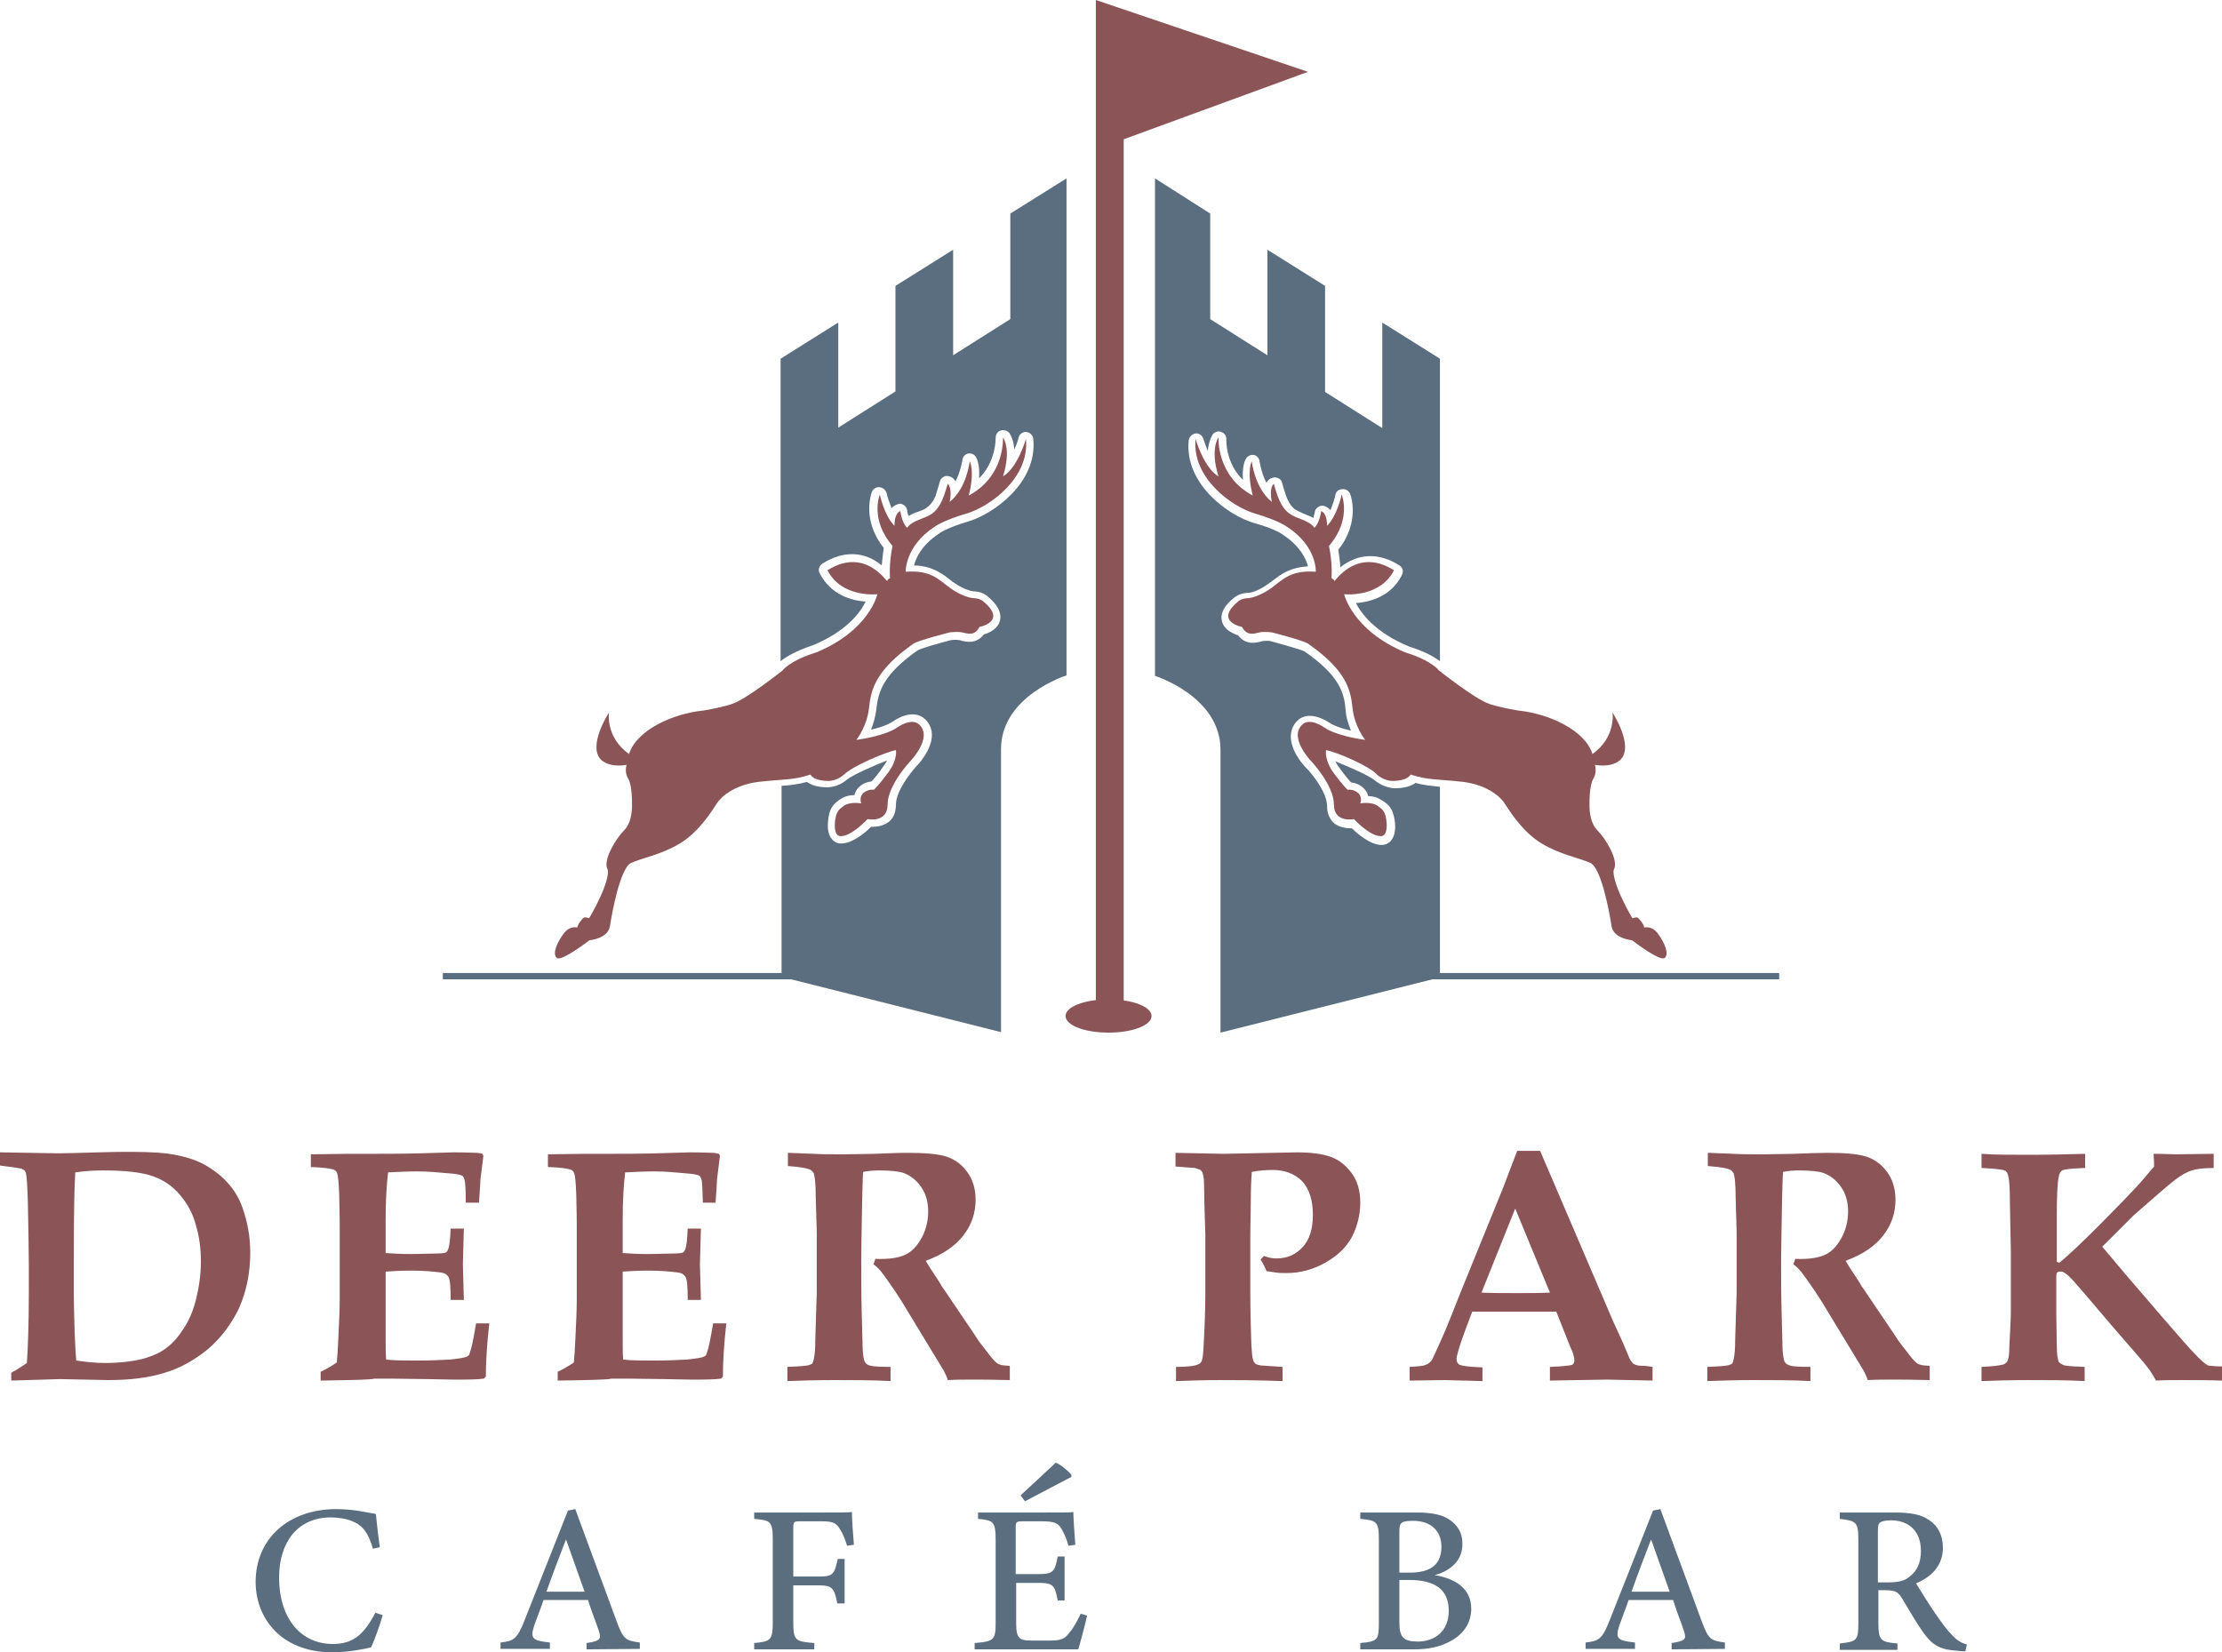
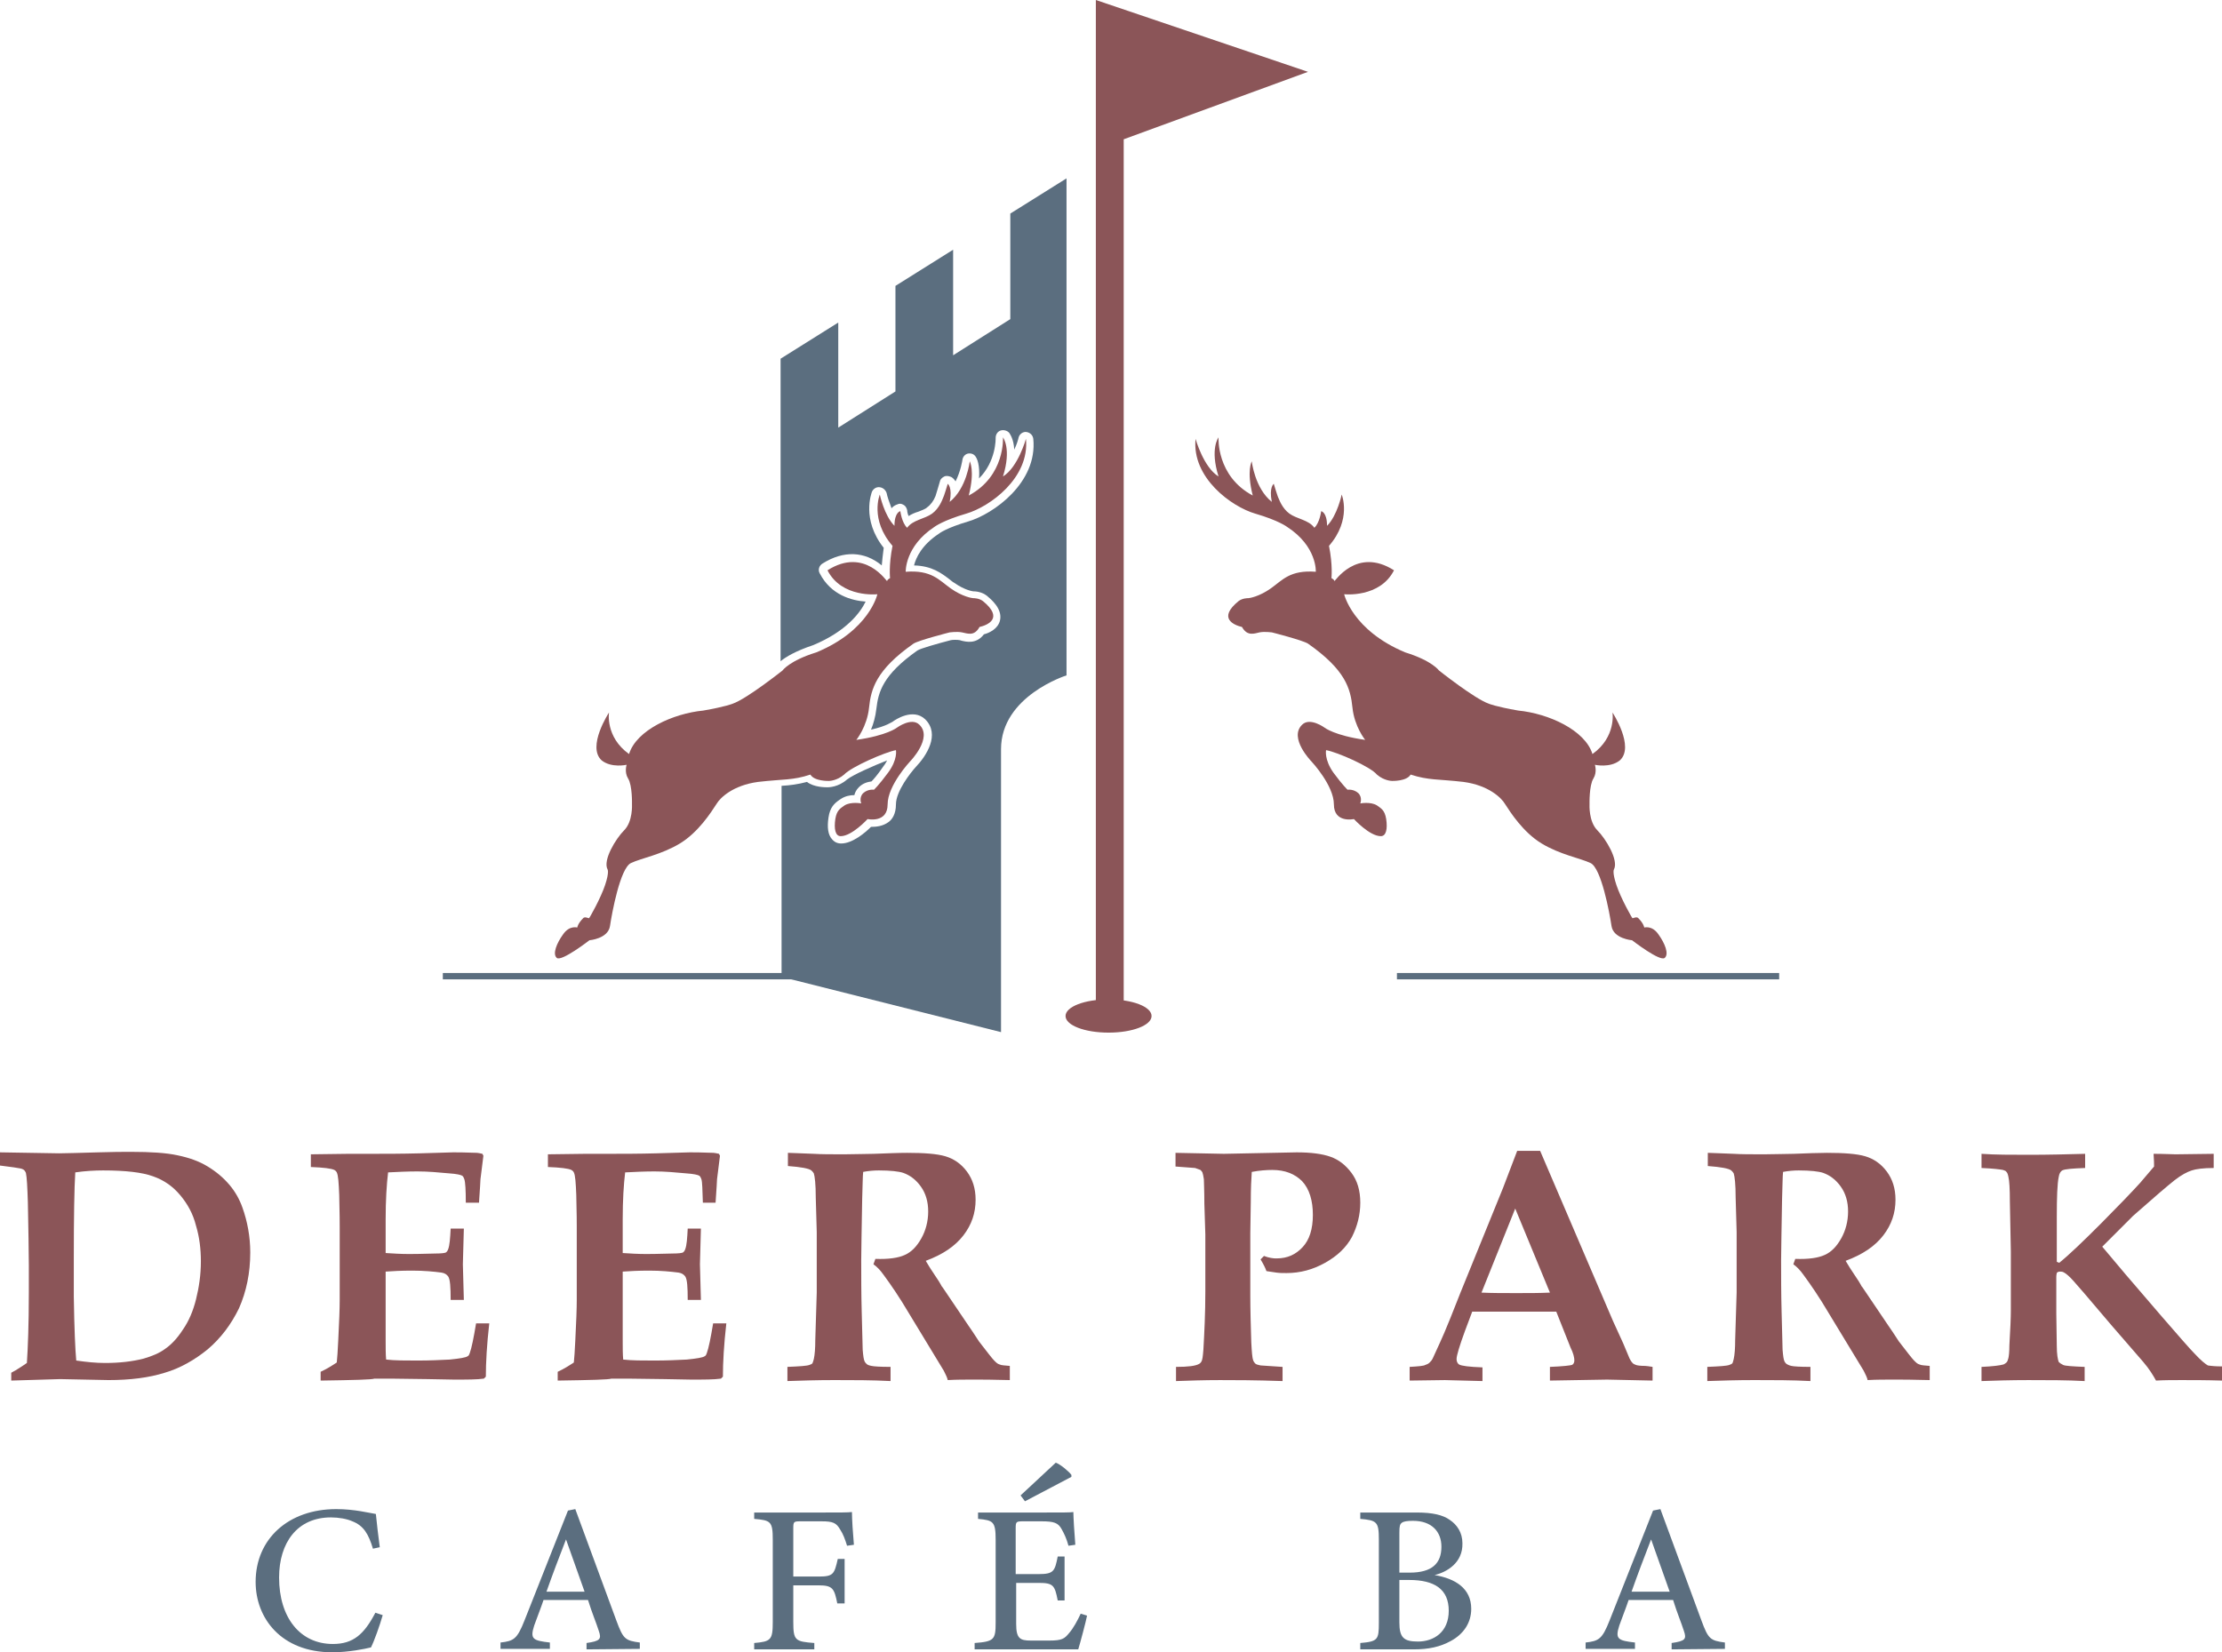
<svg xmlns="http://www.w3.org/2000/svg" id="Layer_1" data-name="Layer 1" viewBox="0 0 454.6 338.1">
  <defs>
    <style>
      .cls-1 {
        fill: #5b6e7f;
      }

      .cls-1, .cls-2 {
        stroke-width: 0px;
      }

      .cls-2 {
        fill: #8b5558;
      }
    </style>
  </defs>
  <g>
    <path class="cls-1" d="M78.3,330.5c-.6,2.1-1.7,5.2-2.4,6.6-1.2.3-4.6,1-7.9,1-10.5,0-15.7-7-15.7-14.4,0-8.8,6.7-14.9,16.5-14.9,3.7,0,6.8.8,8.1,1,.2,2,.5,4.6.8,6.8l-1.4.3c-.9-3-1.9-4.7-4.2-5.6-1.1-.5-2.8-.8-4.4-.8-6.9,0-10.6,5.2-10.6,12.3,0,8.2,4.3,13.6,11,13.6,4.2,0,6.4-2,8.7-6.4l1.5.5h0Z" />
    <path class="cls-1" d="M120,337.5v-1.3c2.8-.4,3.1-.8,2.5-2.5-.5-1.6-1.4-3.7-2.2-6.3h-9.1c-.6,1.8-1.3,3.5-1.9,5.2-.9,2.8-.3,3.1,3.2,3.5v1.3h-10.1v-1.3c2.7-.3,3.4-.7,4.9-4.5l8.9-22.5,1.5-.3c2.7,7.4,5.7,15.4,8.4,22.8,1.4,3.8,1.8,4.1,4.8,4.5v1.3l-10.9.1h0ZM115.8,315c-1.4,3.6-2.8,7.3-4,10.7h7.8l-3.8-10.7Z" />
    <path class="cls-1" d="M173.3,316.3c-.4-1.3-.8-2.4-1.4-3.3-.8-1.4-1.5-1.7-3.8-1.7h-4.4c-1.3,0-1.4.1-1.4,1.4v9.9h5.2c3,0,3.2-.5,3.9-3.6h1.4v9.1h-1.5c-.6-3-.9-3.7-3.8-3.7h-5.2v7.5c0,3.8.4,4,4.3,4.3v1.3h-12.3v-1.3c3.4-.3,3.8-.6,3.8-4.3v-16.8c0-3.8-.4-4-3.8-4.3v-1.3h13.8c3.8,0,5.4,0,6.2-.1,0,1.4.2,4.5.4,6.7l-1.4.2h0Z" />
    <path class="cls-1" d="M222.4,330.6c-.2,1.1-1.4,5.6-1.8,6.9h-21.2v-1.3c4-.3,4.3-.7,4.3-4.2v-16.9c0-3.8-.5-4-3.6-4.3v-1.3h13.2c4.1,0,5.8,0,6.3-.1,0,1,.2,4.3.4,6.7l-1.4.2c-.4-1.5-.9-2.5-1.4-3.4-.7-1.3-1.6-1.6-4.1-1.6h-3.8c-1.4,0-1.5.1-1.5,1.4v9.4h4.7c3.1,0,3.3-.6,3.9-3.6h1.4v9h-1.4c-.6-3.1-.9-3.6-3.9-3.6h-4.6v8.4c0,3,.8,3.4,3,3.4h3.8c2.6,0,3.1-.4,4-1.5.9-1,1.8-2.7,2.4-4l1.3.4h0ZM208.8,306l7.2-6.7c.9.3,2.7,1.8,3.2,2.5v.4l-9.5,5-.9-1.2h0Z" />
    <path class="cls-1" d="M293.5,322.3c4.2.7,7.5,2.7,7.5,6.9,0,2.9-1.6,5.2-4.2,6.6-2.2,1.2-4.5,1.7-7.6,1.7h-10.9v-1.3c3.6-.3,3.8-.7,3.8-4.1v-17.1c0-3.6-.4-3.9-3.8-4.2v-1.3h11.6c3.2,0,5.3.5,6.7,1.5,1.5,1,2.6,2.6,2.6,4.8.1,4-3.2,5.9-5.7,6.5h0ZM288.4,321.8c4.6,0,6.5-1.9,6.5-5.3,0-3.1-2-5.3-5.8-5.3-1.2,0-1.9.1-2.3.4s-.5.7-.5,2v8.2h2.1ZM286.3,332c0,3.1.9,3.9,3.8,3.9,3.2,0,6.3-1.9,6.3-6.3s-2.9-6.3-8.1-6.3h-2v8.7h0Z" />
    <path class="cls-1" d="M342,337.5v-1.3c2.8-.4,3.1-.8,2.5-2.5-.5-1.6-1.4-3.7-2.2-6.3h-9.1c-.6,1.8-1.3,3.5-1.9,5.2-.9,2.8-.3,3.1,3.2,3.5v1.3h-10.1v-1.3c2.7-.3,3.4-.7,4.9-4.5l8.9-22.5,1.5-.3c2.7,7.4,5.7,15.4,8.4,22.8,1.4,3.8,1.8,4.1,4.8,4.5v1.3l-10.9.1h0ZM337.8,315c-1.4,3.6-2.8,7.3-4,10.7h7.8l-3.8-10.7Z" />
-     <path class="cls-1" d="M402.1,337.9c-.5,0-1,0-1.5-.1-3.6-.2-5.2-1.1-7-3.6-1.6-2.2-3.1-4.9-4.5-7.2-.8-1.3-1.4-1.6-3.4-1.6h-1.4v6.7c0,3.6.5,3.9,3.9,4.2v1.3h-11.8v-1.3c3.5-.4,3.8-.6,3.8-4.2v-17.1c0-3.6-.5-3.8-3.8-4.2v-1.3h11.2c3.3,0,5.4.4,7,1.5,1.8,1.1,2.9,3.1,2.9,5.7,0,3.7-2.4,6-5.5,7.3.8,1.3,2.6,4.2,3.9,6.1,1.6,2.3,2.4,3.4,3.4,4.4,1.1,1.2,2,1.7,3.1,2l-.3,1.4h0ZM386.1,323.8c2.2,0,3.6-.3,4.6-1.2,1.6-1.2,2.3-3,2.3-5.2,0-4.6-3-6.3-6.1-6.3-1.2,0-1.9.2-2.2.4-.4.3-.5.7-.5,1.8v10.5h1.9Z" />
  </g>
  <g>
    <g>
      <path class="cls-2" d="M2.3,282.5v-1.6c.2-.1.5-.3.9-.5.8-.5,1.6-1,2.3-1.5.2-3,.4-7.8.4-14.5v-5.5c0-2.9-.1-7.2-.2-12.9-.1-3.1-.2-5.1-.4-6-.1-.2-.2-.4-.3-.5-.2-.2-.4-.3-.8-.4-.4-.1-1.8-.3-4.2-.6v-2.7l12.1.2c1.4,0,4.1-.1,8-.2,2.8-.1,5.1-.1,6.8-.1,3.9,0,7.1.2,9.4.7,2.4.5,4.4,1.2,6.2,2.3,1.8,1.1,3.2,2.3,4.4,3.7,1.2,1.4,2.1,3,2.7,4.7,1,2.8,1.6,5.9,1.6,9.2,0,4.2-.8,8-2.3,11.4-1.6,3.3-3.7,6.1-6.4,8.4-2.7,2.2-5.7,3.9-8.8,4.8-3.2,1-7,1.5-11.5,1.5l-9.9-.2-10,.3h0ZM15.6,278.4c2.1.3,4,.5,5.9.5,2.9,0,5.6-.3,7.9-.9,1.7-.5,3.2-1.1,4.4-2,1.3-.9,2.5-2.2,3.6-3.9,1.2-1.7,2.1-3.8,2.7-6.2.6-2.4,1-5,1-7.8,0-2.5-.3-5-1-7.3-.6-2.4-1.7-4.4-3.2-6.2s-3.3-3.1-5.6-3.9c-2.2-.8-5.6-1.2-10.2-1.2-1.7,0-3.6.1-5.7.4-.2,3.2-.3,9.1-.3,17.8v7.6c.1,6.6.3,11,.5,13.1h0Z" />
      <path class="cls-2" d="M65.6,282.5v-1.8c1.3-.6,2.4-1.3,3.3-1.9.1-.9.2-2.4.3-4.5.2-3.8.3-6.6.3-8.3v-15c0-.6,0-2.7-.1-6.5-.1-2.5-.2-4-.5-4.6-.1-.2-.3-.4-.5-.5-.6-.3-2.2-.5-4.8-.6v-2.6l7.7-.1h4.4c3,0,6.4,0,10.2-.1l6.8-.2c.8,0,2.4,0,4.9.1.2,0,.6.1,1.1.2l.2.4-.6,4.8c0,.3-.1,1.9-.3,4.8h-2.7c0-2.6-.1-4.2-.3-4.8-.1-.3-.2-.5-.4-.7-.3-.2-1.2-.4-2.7-.5-2.2-.2-4.3-.4-6.5-.4-2,0-4,.1-6,.2-.3,2.5-.5,5.7-.5,9.6v6.9c1.5.1,3.1.2,4.7.2.5,0,2.4,0,5.5-.1,1.2,0,1.9-.1,2.1-.2s.4-.4.5-.7c.3-.8.4-2.2.5-4.2h2.7l-.2,7.3.2,7.3h-2.7c0-2.6-.1-4.2-.5-4.8-.3-.4-.7-.7-1.4-.8-1.5-.2-3.5-.4-6-.4-2.2,0-4,.1-5.4.2v14c0,1.6,0,2.9.1,4,1.8.2,3.9.2,6.4.2s4.6-.1,6.6-.2c2-.2,3.3-.4,3.7-.7.2-.1.3-.3.4-.6.4-1.1.8-3.1,1.3-6.1h2.7c-.5,4.4-.7,8-.7,10.9l-.4.4c-1.4.2-3.4.2-6.1.2l-5.4-.1c-5.3-.1-8.9-.1-10.9-.1-.4.2-4.1.3-11,.4h0Z" />
      <path class="cls-2" d="M114.1,282.5v-1.8c1.3-.6,2.4-1.3,3.3-1.9.1-.9.2-2.4.3-4.5.2-3.8.3-6.6.3-8.3v-15c0-.6,0-2.7-.1-6.5-.1-2.5-.2-4-.5-4.6-.1-.2-.3-.4-.5-.5-.6-.3-2.2-.5-4.8-.6v-2.6l7.7-.1h4.4c3,0,6.4,0,10.1-.1l6.8-.2c.8,0,2.4,0,4.9.1.2,0,.6.1,1.1.2l.2.4-.6,4.8c0,.3-.1,1.9-.3,4.8h-2.6c-.1-2.6-.1-4.2-.3-4.8-.1-.3-.2-.5-.4-.7-.3-.2-1.2-.4-2.7-.5-2.2-.2-4.3-.4-6.5-.4-2,0-4,.1-6,.2-.3,2.5-.5,5.7-.5,9.6v6.9c1.5.1,3.1.2,4.7.2.5,0,2.3,0,5.5-.1,1.2,0,1.9-.1,2.1-.2.2-.1.4-.4.5-.7.3-.8.4-2.2.5-4.2h2.7l-.2,7.3.2,7.3h-2.7c0-2.6-.1-4.2-.5-4.8-.3-.4-.7-.7-1.4-.8-1.6-.2-3.5-.4-6-.4-2.2,0-4,.1-5.4.2v14c0,1.6,0,2.9.1,4,1.8.2,3.9.2,6.4.2s4.6-.1,6.6-.2c2-.2,3.3-.4,3.7-.7.2-.1.3-.3.4-.6.4-1.1.8-3.1,1.3-6.1h2.7c-.5,4.4-.7,8-.7,10.9l-.4.4c-1.4.2-3.4.2-6.1.2l-5.4-.1c-5.3-.1-8.9-.1-10.9-.1-.5.2-4.2.3-11,.4h0Z" />
      <path class="cls-2" d="M161.2,238.6v-2.7c.5,0,2.3.1,5.3.2,1.5.1,3.6.1,6.3.1,2.3,0,4.3-.1,6-.1,2.8-.1,5-.2,6.8-.2,3.5,0,6.1.2,7.8.7s3.2,1.5,4.4,3.1,1.8,3.5,1.8,5.8c0,2.7-.8,5.1-2.5,7.3s-4.2,3.9-7.7,5.2c.6,1,1.2,2,1.9,3s1.1,1.7,1.2,1.9.2.4.4.6l5.2,7.7c1.4,2,2.1,3.2,2.2,3.3,1.7,2.2,2.7,3.5,3.1,3.9.4.4.7.7,1.1.8.4.2,1.1.2,2.1.3v2.9c-3.4-.1-5.9-.1-7.4-.1-1.8,0-3.5,0-5.3.1-.1-.5-.4-1.1-.8-1.9l-7.1-11.7c-2-3.4-3.8-6-5.2-7.9-.7-1-1.4-1.7-2.1-2.2l.4-1.1c2.7.1,4.7-.2,6-.8,1.4-.6,2.5-1.8,3.4-3.4.9-1.6,1.4-3.5,1.4-5.5s-.5-3.7-1.5-5.1c-1-1.4-2.2-2.3-3.6-2.8-.9-.3-2.6-.5-5-.5-1.1,0-2.1.1-3.2.3-.1.8-.1,2.6-.2,5.4-.1,6.3-.2,10.5-.2,12.6,0,3.3,0,6.9.1,10.6.1,4.6.2,7.2.2,7.8.1,1.2.2,2,.4,2.4.1.2.2.3.4.5s.5.3,1,.4c.4.1,1.7.2,3.9.2v2.9c-3.8-.2-7.6-.2-11.5-.2-3.5,0-6.7.1-9.6.2v-2.9c2.5-.1,4-.2,4.5-.4.3-.1.5-.2.6-.3.1-.2.2-.5.3-.9.2-.9.3-2.2.3-3.9l.3-9.7v-12.4l-.2-7c0-2.8-.2-4.4-.4-5-.1-.2-.3-.4-.5-.6-.5-.4-2.1-.7-4.8-.9h0Z" />
      <path class="cls-2" d="M240.5,238.7v-2.8l9.9.2,14.9-.3c2.9,0,5.2.3,6.9.9s3.1,1.7,4.3,3.3c1.2,1.6,1.8,3.6,1.8,6.1s-.6,4.8-1.7,7c-1.2,2.2-3,3.9-5.5,5.3s-5.1,2.1-7.9,2.1c-.7,0-1.4,0-2.1-.1s-1.4-.2-2-.3c-.2-.6-.6-1.4-1.2-2.4l.7-.7c.5.2.9.3,1.4.4s.8.1,1.2.1c2.2,0,3.9-.8,5.3-2.3s2.1-3.7,2.1-6.6-.7-5.3-2.2-6.9c-1.5-1.5-3.5-2.3-6.1-2.3-1.2,0-2.6.1-4.2.4-.1,1.4-.2,3.4-.2,6.1l-.1,6.5v12.6c0,3.1.1,6.3.2,9.7.1,1.9.2,3.2.4,3.7.1.2.2.4.4.6.2.2.6.3,1.1.4l4.5.3v2.9c-5.7-.2-10-.2-12.8-.2-3.2,0-6.2.1-9,.2v-2.9c2.5,0,4-.2,4.7-.6.2-.1.4-.3.5-.5.2-.3.3-1.1.4-2.4.2-3.5.4-7.5.4-11.9v-11.7l-.2-6.3c0-2.7-.1-4.4-.1-5-.1-.7-.2-1.1-.3-1.4-.1-.2-.2-.3-.4-.5-.2-.1-.6-.2-1.1-.4l-4-.3h0Z" />
      <path class="cls-2" d="M288.4,282.5v-2.8c1.8-.1,2.9-.2,3.2-.4.3-.1.6-.2.9-.5.2-.2.5-.5.7-1s1-2.1,2.3-5.1c.6-1.4,1.7-4.1,3.3-8.2l8.7-21.4,2.9-7.6h4.7l14.9,34.8,2.1,4.6,1.3,3.1c.2.4.4.7.6.9.2.2.4.3.7.4.2.1.9.2,1.9.2.3,0,.8.1,1.5.2v2.8l-9.3-.2-11.7.2v-2.8c2.7-.1,4.2-.3,4.5-.4s.5-.5.5-.9c0-.6-.2-1.5-.8-2.7l-2.9-7.3h-17.2l-1.5,4c-1.1,3-1.7,5-1.7,5.7,0,.5.2.9.5,1.1.5.3,2.1.5,4.8.6v2.8l-7.7-.2-7.2.1h0ZM303.1,264.5c2.1.1,4.5.1,7.1.1s4.8,0,6.9-.1l-7.1-17.2-6.9,17.2h0Z" />
      <path class="cls-2" d="M349.4,238.6v-2.7c.5,0,2.3.1,5.3.2,1.5.1,3.6.1,6.3.1,2.3,0,4.3-.1,6-.1,2.7-.1,5-.2,6.8-.2,3.5,0,6.1.2,7.8.7,1.7.5,3.2,1.5,4.4,3.1,1.2,1.6,1.8,3.5,1.8,5.8,0,2.7-.8,5.1-2.5,7.3s-4.2,3.9-7.7,5.2c.6,1,1.2,2,1.9,3,.7,1,1.1,1.7,1.2,1.9.1.2.2.4.4.6l5.2,7.7c1.4,2,2.1,3.2,2.2,3.3,1.7,2.2,2.7,3.5,3.1,3.9s.7.7,1.1.8c.4.2,1.1.2,2.1.3v2.9c-3.4-.1-5.9-.1-7.4-.1-1.8,0-3.5,0-5.3.1-.1-.5-.4-1.1-.8-1.9l-7.1-11.7c-2-3.4-3.8-6-5.2-7.9-.7-1-1.4-1.7-2.1-2.2l.4-1.1c2.7.1,4.7-.2,6-.8,1.4-.6,2.5-1.8,3.4-3.4.9-1.6,1.4-3.5,1.4-5.5s-.5-3.7-1.5-5.1c-1-1.4-2.2-2.3-3.6-2.8-.9-.3-2.6-.5-5-.5-1.1,0-2.1.1-3.2.3-.1.8-.1,2.6-.2,5.4-.1,6.3-.2,10.5-.2,12.6,0,3.3,0,6.9.1,10.6.1,4.6.2,7.2.2,7.8.1,1.2.2,2,.4,2.4.1.2.2.3.4.5.2.1.5.3,1,.4.4.1,1.7.2,3.9.2v2.9c-3.8-.2-7.6-.2-11.5-.2-3.5,0-6.7.1-9.6.2v-2.9c2.5-.1,4-.2,4.5-.4.3-.1.5-.2.6-.3s.2-.5.3-.9c.2-.9.3-2.2.3-3.9l.3-9.7v-12.4l-.2-7c0-2.8-.2-4.4-.4-5-.1-.2-.3-.4-.5-.6-.5-.4-2.1-.7-4.8-.9h0Z" />
      <path class="cls-2" d="M454.6,279.6v2.9c-3.2-.1-6-.1-8.3-.1-1.8,0-3.5,0-5.2.1-.6-1.1-1.4-2.4-2.6-3.8l-6.5-7.5c-4.9-5.8-7.5-8.8-7.8-9.1-.8-.9-1.5-1.5-1.9-1.7-.3-.2-.6-.2-.8-.2s-.3,0-.5.1c-.1.1-.2.1-.2.2s-.1.3-.1.8v7.5l.1,6.6c0,1.7.2,2.8.4,3.3.2.2.5.4.9.6s1.9.3,4.4.4v2.9c-3.6-.2-7.5-.2-11.5-.2-3.6,0-6.8.1-9.6.2v-2.9c2.3-.1,3.8-.3,4.5-.5.2-.1.4-.2.6-.4s.3-.5.4-.9.2-1.3.2-2.6c.2-3.3.3-5.7.3-7.1v-12.1l-.2-10.3c0-2.5-.1-4.2-.3-5-.1-.5-.2-.8-.4-1-.1-.2-.4-.3-.7-.4-.5-.1-2-.3-4.4-.4v-2.9c2.8.2,6,.2,9.7.2,4,0,7.9-.1,11.5-.2v2.9c-2.6.1-4.1.2-4.7.5-.3.2-.6.6-.7,1.3-.3,1.4-.4,4.2-.4,8.2v9.2l.5.2c2.1-1.7,4.9-4.4,8.6-8.1l4.7-4.8c1.5-1.6,2.6-2.7,3.2-3.4l2.9-3.4c0-.5,0-1.3-.1-2.6,2.2,0,3.7.1,4.5.1l7.8-.1v2.9c-2.1,0-3.6.2-4.5.5s-2.1.9-3.5,2-4.2,3.5-8.5,7.3l-6.3,6.3c1.1,1.3,2.7,3.2,4.8,5.7l7.3,8.5c3.4,3.9,5.7,6.6,6.9,7.8,1.2,1.3,2.1,2,2.6,2.3.6.1,1.6.2,2.9.2h0Z" />
    </g>
    <g>
      <path class="cls-2" d="M235.6,207.9c0,1.9-3.9,3.4-8.8,3.4s-8.8-1.5-8.8-3.4,3.9-3.4,8.8-3.4,8.8,1.5,8.8,3.4" />
      <polygon class="cls-2" points="224.2 0 267.6 14.7 229.9 28.5 229.9 209.6 224.2 209.6 224.2 0" />
      <path class="cls-1" d="M206.7,43.7v21.6l-11.7,7.4v-21.6l-11.8,7.4v21.6l-11.7,7.4v-21.5l-11.8,7.4v61.9c1.1-.9,3.1-2.1,6.7-3.3,6.7-2.8,9.6-6.6,10.7-8.9-2.8-.2-7.1-1.3-9.4-5.8-.4-.7-.1-1.6.6-2,4.3-2.7,8.6-2.5,12.1.4.1-1,.2-2.2.4-3.6-4.6-5.8-2.5-11.2-2.4-11.5.3-.6.9-1,1.6-.9.7.1,1.2.6,1.4,1.2.1.6.5,1.8,1,3.1.6-.7,1.3-.8,1.5-.9.4-.1.8.1,1.1.3s.5.6.6,1c0,.3.1.8.3,1.2.6-.4,1.3-.7,2-.9.7-.3,1.4-.5,1.8-.9.7-.5,1.3-1.3,1.7-2.3.2-.6.9-3,.9-3,.1-.5.5-.8.9-1s.9-.1,1.4.1c.2.1.6.4.9.9,1.1-2.2,1.4-4.4,1.4-4.4.1-.7.6-1.2,1.2-1.3.7-.1,1.3.2,1.6.8.2.3.8,1.6.6,4.3,3.5-3.5,3.4-8.1,3.4-8.3,0-.7.4-1.3,1-1.5s1.4,0,1.8.5c.1.2.9,1.2,1,3.4.5-1,.8-2,.9-2.5.2-.7.9-1.2,1.6-1.1.7.1,1.3.6,1.4,1.4.9,9-8.2,15.4-13.3,16.9-4.4,1.3-5.9,2.4-6,2.5-3.5,2.3-4.7,4.9-5.1,6.5,3.7.1,5.6,1.6,7.2,2.8.4.3.7.6,1.1.8,2.1,1.5,3.8,1.7,3.8,1.7h0c1.3,0,2.3.5,2.8.9.8.7,3.2,2.6,2.7,5-.4,1.8-2.2,2.6-3.3,2.9-1.6,2.1-3.7,1.5-4.6,1.3l-.3-.1c-.5-.1-1.5-.1-1.9,0-2.7.7-6.2,1.7-6.8,2.1-7.1,5-8,8.5-8.4,11.9-.2,1.7-.6,3.1-1.1,4.3,3.2-.7,4.3-1.6,4.4-1.6.5-.4,4.2-2.9,6.7-.5,3.1,3.1.2,7.5-1.9,9.7-1.1,1.2-4.1,5-4.1,7.7,0,2-.8,3.1-1.5,3.6-1.2.9-2.6,1-3.6,1-1.2,1.2-3.8,3.4-6.1,3.4-.8,0-1.4-.3-1.9-.9-.8-.9-1-2.4-.7-4.4.3-2.1,1.2-2.9,2.2-3.6l.3-.2c.9-.6,1.9-.8,2.8-.8.1-.5.4-1.1.9-1.6.9-.9,1.9-1.1,2.6-1.2.4-.4,1.2-1.3,2.3-2.9.4-.5.7-1,.9-1.4-2.8,1.1-6.9,2.9-8.2,3.9-1.8,1.6-3.8,1.6-4,1.6-.5,0-2.8,0-4.2-1.1-1.9.5-3.4.7-5.2.8v39.1l44.9,11.3v-57.9c0-10.9,13.4-15.1,13.4-15.1V36.5l-11.5,7.2h0Z" />
-       <path class="cls-1" d="M289.6,160.2c-1.5,1.1-3.7,1.1-4.3,1.1-.2,0-2.2-.1-4-1.6-1.2-1-5.3-2.8-8.1-3.9.2.4.5.9.9,1.4,1.1,1.6,1.9,2.4,2.3,2.9.7.1,1.7.3,2.6,1.2.5.5.8,1,.9,1.6.8,0,1.8.2,2.7.8l.5.3c1,.7,1.8,1.4,2.2,3.6.3,2,.1,3.4-.7,4.4-.5.6-1.2.9-1.9.9-2.3,0-4.9-2.2-6.1-3.4-1,0-2.4-.1-3.6-1-.7-.6-1.5-1.7-1.5-3.6,0-2.7-3-6.5-4.2-7.7-2.1-2.1-4.9-6.6-1.9-9.7,2-2,5.1-.6,6.6.4,0,0,1.2.9,4.4,1.6-.5-1.2-1-2.6-1.1-4.3-.3-3.4-1.2-6.9-8.4-11.9-.5-.3-4-1.3-6.9-2.1-.3-.1-1.3-.1-1.8,0l-.3.1c-.9.2-3,.8-4.6-1.3-1.2-.4-2.9-1.2-3.3-2.9-.6-2.4,1.9-4.3,2.6-4.9.6-.4,1.5-.9,3-.9,0,0,1.6-.2,3.7-1.7.4-.3.8-.6,1.1-.8,1.7-1.3,3.5-2.7,7.2-2.9-.4-1.6-1.6-4.1-5-6.4-.1-.1-1.7-1.3-6.1-2.5-5.1-1.5-14.2-7.9-13.3-16.9.1-.7.7-1.3,1.4-1.4.7-.1,1.4.4,1.6,1.1.2.6.5,1.5.9,2.5.2-2.1.9-3.2,1-3.4.4-.5,1.1-.8,1.8-.5s1,.8,1,1.5c0,.2-.2,4.8,3.4,8.3-.2-2.7.4-4,.6-4.3.3-.6,1-.9,1.6-.8.7.1,1.1.7,1.2,1.3,0,0,.3,2.3,1.4,4.4.3-.6.7-.8.9-.9.4-.2.9-.3,1.4-.1.5.2.8.5.9,1,0,0,.7,2.4.9,2.9.2.5.7,1.7,1.7,2.5.5.3,1.1.6,1.8.9.6.3,1.4.5,2,.9.1-.4.2-.9.3-1.2,0-.4.3-.8.6-1,.3-.2.7-.4,1.1-.3.2,0,.9.2,1.5.9.5-1.2.9-2.5,1-3.1.1-.7.7-1.2,1.4-1.2.7-.1,1.3.3,1.6.9.1.2,2.2,5.7-2.4,11.5.2,1.4.4,2.6.4,3.6,3.6-2.9,7.9-3.1,12.1-.4.7.4.9,1.3.5,2-2.2,4.4-6.6,5.5-9.4,5.7,1.2,2.3,4.1,6.1,10.9,8.9,3.2,1,5.1,2.1,6.3,3v-61.9l-11.8-7.4v21.6l-11.7-7.4v-21.7l-11.8-7.4v21.6l-11.7-7.4v-21.6l-11.3-7.2v101.8s13.4,4.2,13.4,15.1v57.9l44.9-11.3v-39c-1.7-.2-3.2-.3-5-.8h0Z" />
      <rect class="cls-1" x="90.6" y="199.1" width="78.2" height="1.3" />
      <rect class="cls-1" x="285.8" y="199.1" width="78.2" height="1.3" />
      <path class="cls-2" d="M183.3,153.5s.4,1.9-1.6,4.6c-2,2.7-2.9,3.5-2.9,3.5,0,0-1.2-.2-2.2.7-.9.9-.4,2.1-.4,2.1,0,0-2.1-.4-3.4.4-.8.6-1.6.9-1.9,2.8-.3,2,0,3.5,1.1,3.5,2.3,0,5.5-3.5,5.5-3.5,0,0,4.1.9,4.1-3s4.6-8.8,4.6-8.8c0,0,4.7-4.8,1.9-7.5-1.6-1.6-4.6.6-4.6.6,0,0-2,1.6-8.3,2.5,0,0,2.2-2.7,2.6-6.6.4-3.8,1.4-7.7,9.1-13.1,1.1-.7,7.4-2.3,7.4-2.3,0,0,1.5-.2,2.5,0,1.1.2,2.5.9,3.6-1.1,1.7-.4,5-1.8.7-5.3-.8-.6-1.8-.6-2-.6s-2.2-.3-4.6-2c-2.4-1.7-3.9-3.8-9.2-3.4,0,0-.2-5.2,5.9-9.2,0,0,1.7-1.3,6.5-2.7,4.8-1.4,13-7.3,12.2-15.3,0,0-1.6,5.8-4.7,7.7,1.8-5.7,0-8,0-8,0,0,.5,7.9-7,11.9,1.3-5.1.2-7,.2-7,0,0-.6,5.5-4.1,8.3.6-3-.4-3.7-.4-3.7,0,0-.8,2.7-1,3-.1.2-.7,2-2.2,3.1s-4,1.3-5.1,2.9c-1.1-1-1.4-3.4-1.4-3.4,0,0-1.2.2-1.2,3-2.1-2.1-3-6.4-3-6.4,0,0-2.1,5.1,2.6,10.5-.8,4-.5,6.6-.5,6.6,0,0-.6.3-.6.6s-4.5-7.1-12.2-2.2c2.9,5.7,10.2,4.9,10.2,4.9,0,0-1.6,7.4-12.5,11.9-5.5,1.7-6.9,3.7-6.9,3.7,0,0-7.3,5.8-10.2,6.8,0,0-1.4.6-6,1.4-6.2.6-13.7,4-15.2,8.9-4.9-3.5-4.1-8.5-4.1-8.5,0,0-4.6,7-1.5,9.8,2,1.6,5.1.9,5.1.9,0,0-.5,1.5.3,2.8.9,1.4.8,5.3.8,5.3,0,0,.2,3.5-1.6,5.3-1.7,1.7-4.4,6.1-3.4,8,0,0,.4.5-.5,3.2s-3.2,6.8-3.3,6.8-.9-.4-1.2,0c-1.1,1.1-1.2,1.9-1.2,1.9,0,0-1.6-.5-2.9,1.4-1.3,1.8-2.2,4-1.3,4.8.9.9,6.7-3.6,6.7-3.6,0,0,3.8-.3,4.2-2.9.4-2.7,2.1-11.9,4.3-12.9,2.1-1,6.2-1.7,10-4s6.4-6.4,7.5-8.1c.7-1.2,3.3-3.8,8.5-4.5,5.2-.6,7.1-.3,10.7-1.5.8,1.4,3.8,1.3,3.8,1.3,0,0,1.6,0,3.1-1.3,1.5-1.6,8.4-4.6,10.6-5" />
      <path class="cls-2" d="M271.3,153.5s-.4,1.9,1.5,4.6c2,2.7,2.9,3.5,2.9,3.5,0,0,1.2-.2,2.2.7.9.9.4,2.1.4,2.1,0,0,2.1-.4,3.4.4.8.6,1.6.9,1.9,2.8.3,2,0,3.5-1.1,3.5-2.3,0-5.5-3.5-5.5-3.5,0,0-4.1.9-4.1-3s-4.6-8.8-4.6-8.8c0,0-4.7-4.8-1.9-7.5,1.6-1.6,4.6.6,4.6.6,0,0,2,1.6,8.3,2.5,0,0-2.2-2.7-2.6-6.6s-1.4-7.7-9.1-13.1c-1.1-.7-7.4-2.3-7.4-2.3,0,0-1.5-.2-2.5,0s-2.5.9-3.6-1.1c-1.7-.4-5-1.8-.7-5.3.8-.6,1.8-.6,2-.6s2.2-.3,4.6-2,3.9-3.8,9.2-3.4c0,0,.3-5.2-5.9-9.2,0,0-1.7-1.3-6.5-2.7-4.8-1.4-13-7.3-12.2-15.3,0,0,1.6,5.8,4.7,7.7-1.8-5.7,0-8,0-8,0,0-.5,7.9,7,11.9-1.3-5.1-.2-7-.2-7,0,0,.6,5.5,4.1,8.3-.6-3,.4-3.7.4-3.7,0,0,.8,2.7,1,3,.1.2.7,2,2.2,3.1s4,1.3,5.1,2.9c1.1-1,1.4-3.4,1.4-3.4,0,0,1.2.2,1.2,3,2.1-2.1,3-6.4,3-6.4,0,0,2.1,5.1-2.6,10.5.8,4,.5,6.6.5,6.6,0,0,.6.3.6.6s4.5-7.1,12.2-2.2c-2.9,5.7-10.2,4.9-10.2,4.9,0,0,1.7,7.4,12.5,11.9,5.5,1.7,6.9,3.7,6.9,3.7,0,0,7.3,5.8,10.2,6.8,0,0,1.4.6,6,1.4,6.2.6,13.7,4,15.2,8.9,4.9-3.5,4.1-8.5,4.1-8.5,0,0,4.6,7,1.5,9.8-2,1.6-5.1.9-5.1.9,0,0,.5,1.5-.3,2.8-.9,1.4-.8,5.3-.8,5.3,0,0-.2,3.5,1.6,5.3,1.7,1.7,4.4,6.1,3.4,8,0,0-.4.5.5,3.2s3.2,6.8,3.3,6.8.9-.4,1.2,0c1.1,1.1,1.2,1.9,1.2,1.9,0,0,1.6-.5,2.9,1.4,1.3,1.8,2.2,4,1.3,4.8-.9.9-6.7-3.6-6.7-3.6,0,0-3.8-.3-4.2-2.9-.4-2.7-2.1-11.9-4.3-12.9-2.1-1-6.2-1.7-10-4s-6.4-6.4-7.5-8.1c-.7-1.2-3.3-3.8-8.5-4.5-5.2-.6-7.1-.3-10.8-1.5-.8,1.4-3.8,1.3-3.8,1.3,0,0-1.6,0-3.1-1.3-1.3-1.6-8.1-4.6-10.4-5" />
    </g>
  </g>
</svg>